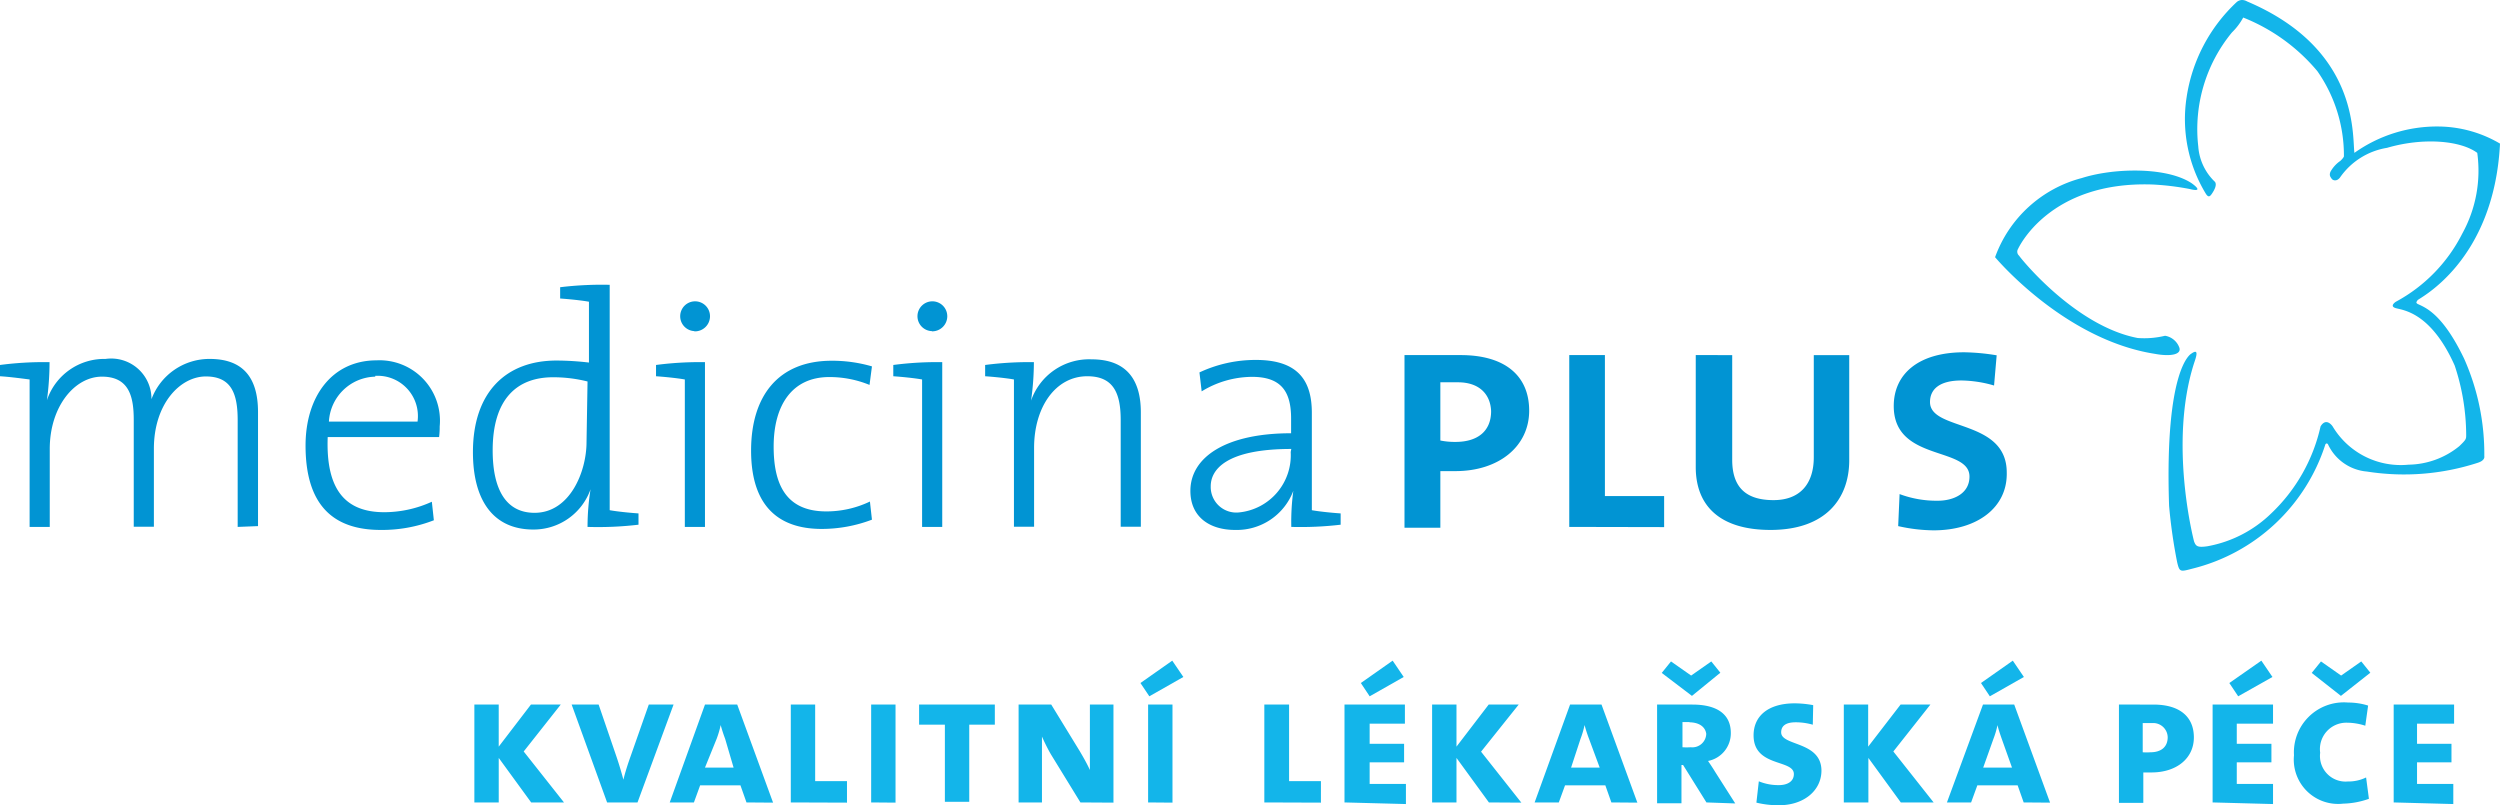
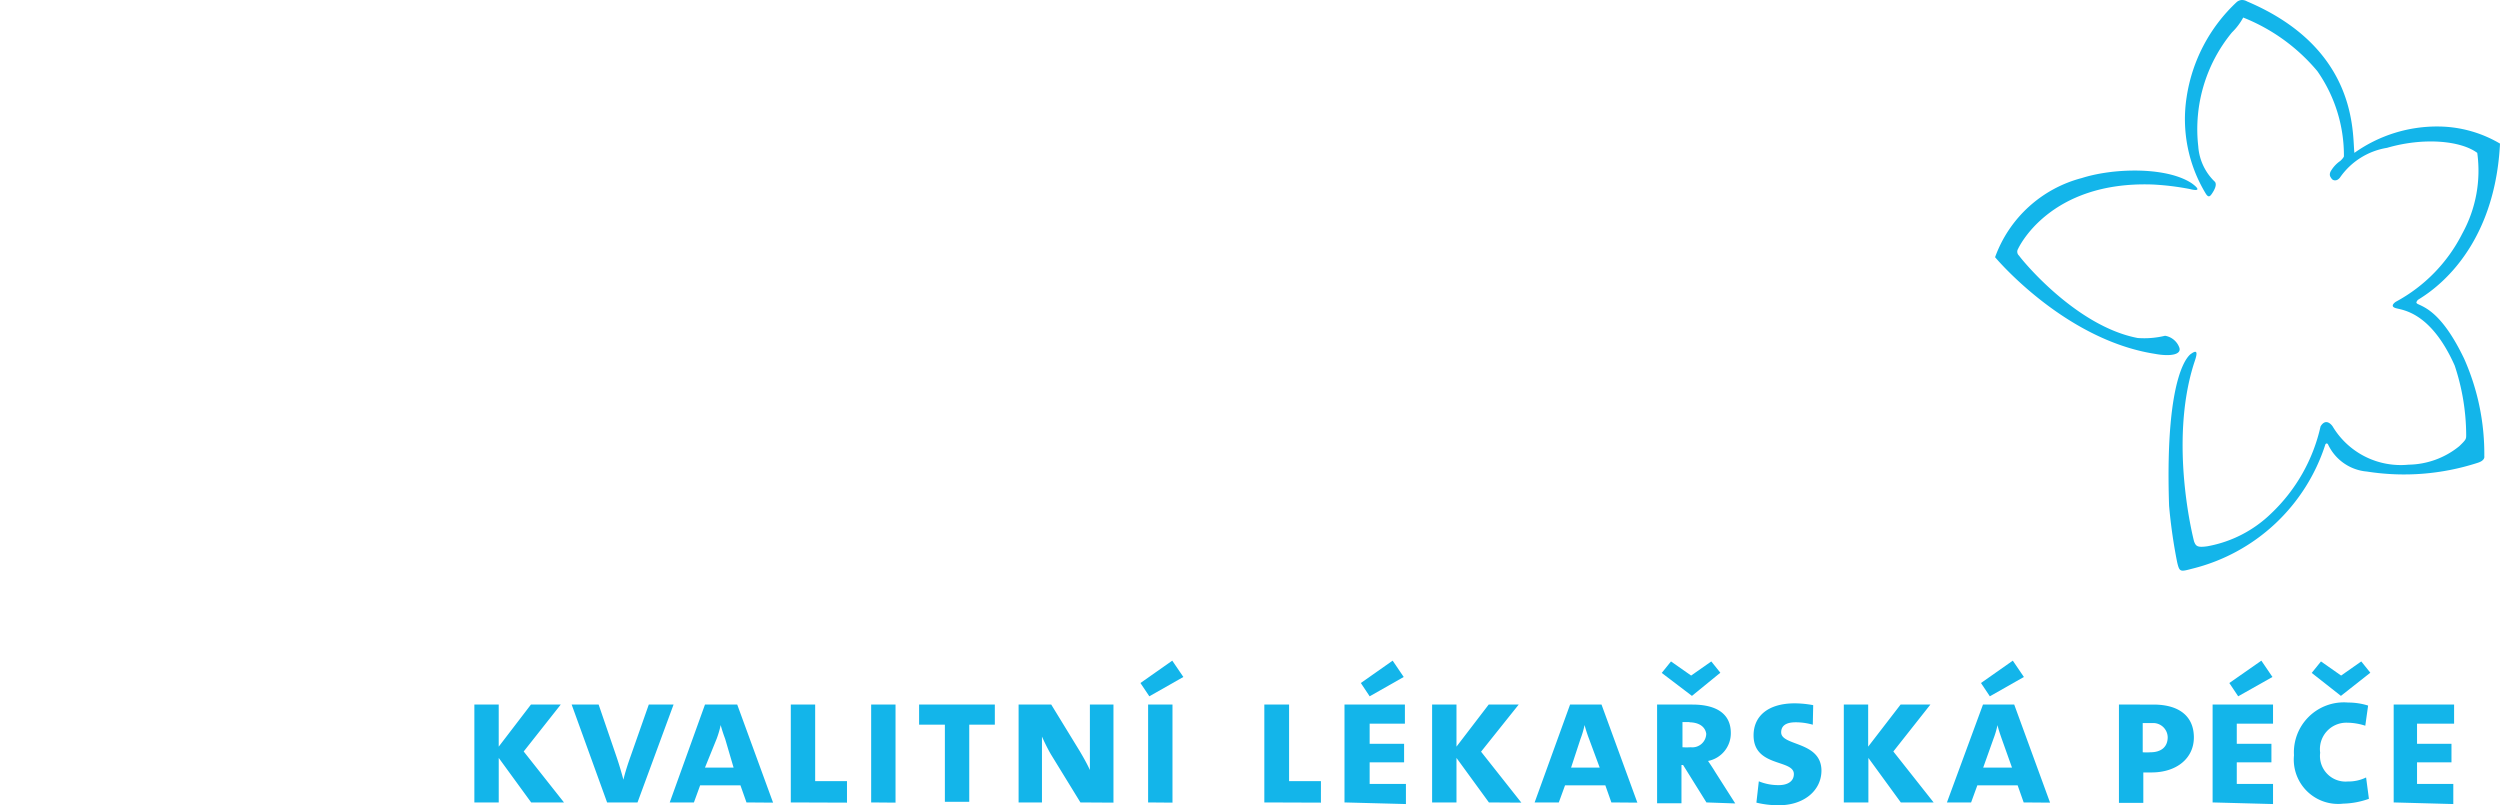
<svg xmlns="http://www.w3.org/2000/svg" viewBox="0 0 124.119 39.981">
  <path d="M111.3 0a.43.43 0 0 0-.25.1 8.1 8.1 0 0 0-2.49 4.73 7.12 7.12 0 0 0 .95 4.781c.13.21.21.15.31 0s.26-.42.15-.58a2.68 2.68 0 0 1-.83-1.75 7.56 7.56 0 0 1 1.67-5.67 3.06 3.06 0 0 0 .56-.74 9.25 9.25 0 0 1 3.68 2.66 7.3 7.3 0 0 1 1.32 4.229s0 .06-.18.23a1.57 1.57 0 0 0-.49.541c-.07.18 0 .25.06.34.06.09.25.15.41-.05a3.53 3.53 0 0 1 2.34-1.481c1.81-.53 3.66-.36 4.48.25a6.46 6.46 0 0 1-.74 4 7.88 7.88 0 0 1-3.3 3.39s-.35.22 0 .32 1.74.2 2.92 2.85a11 11 0 0 1 .57 3.44c0 .21 0 .23-.34.56a4.08 4.08 0 0 1-2.52.92 3.94 3.94 0 0 1-3.77-1.9s-.31-.48-.6 0a8.51 8.51 0 0 1-2.45 4.32 6.09 6.09 0 0 1-3.17 1.631c-.49.07-.57 0-.66-.24 0 0-1.28-4.85 0-8.85.12-.35.25-.75-.14-.47 0 0-1.33.67-1.1 7.55a25.85 25.85 0 0 0 .4 2.8c.12.5.15.48.76.32a9.27 9.27 0 0 0 6.6-6.17s.06-.1.13 0a2.35 2.35 0 0 0 1.93 1.35 11.85 11.85 0 0 0 5.49-.43c.4-.12.34-.33.34-.33a11.63 11.63 0 0 0-1-4.84c-1.06-2.21-1.9-2.531-2.31-2.721-.1-.06-.06-.1 0-.19s3.79-1.9 4.09-7.77a6.11 6.11 0 0 0-3-.849 7.08 7.08 0 0 0-4.23 1.309c-.11-.93.21-5.17-5.33-7.52a.5.5 0 0 0-.26-.07Zm-5.486 8.469c-.885.015-1.772.152-2.455.37a6.26 6.26 0 0 0-4.308 3.93S102.47 16.87 107 17.57c.75.14 1.37.041 1.18-.359a.91.91 0 0 0-.69-.541 4.41 4.41 0 0 1-1.36.111c-3.04-.58-5.71-3.83-5.89-4.09a.26.26 0 0 1-.05-.33s1.51-3.39 6.7-3.2a13.26 13.26 0 0 1 1.81.22c.83.21.1-.291.1-.291-.708-.461-1.847-.641-2.986-.621zM58.2 32.8l-1.58 1.11.442.66 1.689-.96Zm10.942 0-1.58 1.11.439.66 1.69-.96Zm30.789 0-1.58 1.11.44.66 1.69-.96zm12.34 0-1.59 1.11.44.66 1.7-.96zm-29.31.039-.46.57 1.5 1.14 1.41-1.15-.45-.56-1 .701zm32.27 0-.46.57 1.45 1.14 1.46-1.15-.45-.56-1 .701zm1.34 2.04a2.48 2.48 0 0 0-2.68 2.62 2.2 2.2 0 0 0 2.44 2.4 4.05 4.05 0 0 0 1.28-.24l-.14-1.06a2 2 0 0 1-.91.2 1.27 1.27 0 0 1-1.37-1.429 1.31 1.31 0 0 1 1.31-1.49 3 3 0 0 1 .93.15l.14-1a3.28 3.28 0 0 0-1-.15zm-27.46.04c-1.34 0-2.05.64-2.05 1.59 0 1.59 2 1.18 2 1.92 0 .39-.35.55-.74.55a2.53 2.53 0 0 1-1-.189l-.12 1.059a4.64 4.64 0 0 0 1.12.13c1.23 0 2.1-.72 2.11-1.71 0-1.48-2-1.219-2-1.909 0-.3.2-.5.72-.5a3.1 3.1 0 0 1 .85.12l.02-.971a5.21 5.21 0 0 0-.91-.09zm-65.56.06v4.86h1.21v-2.21l1.61 2.21H28l-2-2.53 1.84-2.33h-1.48l-1.6 2.09v-2.09zm4.83 0 1.76 4.86h1.51l1.79-4.86h-1.23l-.9 2.561c-.14.39-.27.79-.36 1.17-.1-.37-.21-.75-.35-1.16l-.88-2.57zm6.62 0-1.75 4.86h1.2l.31-.85h2l.3.85 1.32.01-1.78-4.87zm4.26 0v4.86l2.79.01V38.78h-1.58v-3.8zm3.99 0v4.86l1.21.01v-4.87zm2.38 0v1h1.28v3.83h1.21v-3.83h1.27v-1zm4.94 0v4.86h1.16v-3.27c.12.27.29.621.45.891l1.46 2.379 1.64.01v-4.87h-1.17v3.25c-.15-.33-.33-.64-.5-.93l-1.42-2.32zm6.43 0v4.86l1.21.01v-4.87zm5.77 0v4.86l2.81.01V38.78H64v-3.8zm3.98 0v4.86l3.05.08v-1H68v-1.07h1.71v-.92H68v-1h1.75v-.95zm4.35 0v4.86h1.21v-2.21l1.61 2.21 1.61.01-2-2.53 1.87-2.34h-1.49l-1.6 2.09v-2.09zm6.85 0-1.76 4.86h1.2l.31-.85h2l.3.85 1.29.01-1.78-4.87zm4.32 0v4.9h1.21v-1.9h.08l1.16 1.86 1.43.05-1-1.57c-.12-.2-.23-.359-.35-.539a1.4 1.4 0 0 0 1.13-1.39c0-.95-.71-1.41-1.91-1.41zm9.27 0v4.86h1.22v-2.21l1.61 2.21H96l-2-2.53 1.84-2.33h-1.48l-1.61 2.09v-2.09zm6.91 0-1.79 4.86h1.2l.31-.85h2l.3.85 1.31.01-1.78-4.87Zm6.75 0v4.881h1.21v-1.51h.41c1.24 0 2.1-.699 2.1-1.739s-.72-1.63-2-1.63zm4.65 0v4.86l3 .08v-1h-1.8v-1.07h1.72v-.92h-1.72v-1h1.8v-.95zm8.99 0v4.86l2.96.08v-1H120v-1.07h1.71v-.92H120v-1h1.84v-.95zm-35.31.87h.37l-.05.011c.5 0 .81.219.86.569a.69.69 0 0 1-.77.67 2.92 2.92 0 0 1-.41 0zm22.85.05h.47a.72.72 0 0 1 .77.7c0 .49-.33.75-.86.75a2.71 2.71 0 0 1-.38 0zm-70.6.1a7 7 0 0 0 .22.68l.42 1.431H35l.58-1.431a4.61 4.61 0 0 0 .2-.68zm42.89 0a6.64 6.64 0 0 0 .22.68l.53 1.431H78l.47-1.431a4.55 4.55 0 0 0 .2-.68zm20.5 0c.05.22.13.45.21.68l.51 1.431h-1.43l.51-1.431a4.43 4.43 0 0 0 .2-.68z" style="fill:#13b5ea" />
-   <path d="M11.8 26.16v-5.3c0-1.31-.31-2.17-1.58-2.17s-2.58 1.35-2.58 3.59v3.87h-1v-5.3c0-1.16-.23-2.15-1.58-2.15s-2.59 1.48-2.59 3.59v3.87h-1v-7.32C1 18.78.48 18.71 0 18.68v-.56a16.82 16.82 0 0 1 2.46-.14 14.21 14.21 0 0 1-.13 1.89 3 3 0 0 1 2.91-2.05 2 2 0 0 1 2.28 2 3.07 3.07 0 0 1 2.89-2c1.53 0 2.4.79 2.4 2.64v5.66zm10-4.46h-5.53c-.1 2.64.9 3.73 2.81 3.73a5.71 5.71 0 0 0 2.36-.52l.1.92a7.09 7.09 0 0 1-2.64.48c-2.43 0-3.73-1.31-3.73-4.19 0-2.43 1.31-4.23 3.53-4.23a3 3 0 0 1 3.13 3.28 3.77 3.77 0 0 1-.03.53zm-3.17-3a2.36 2.36 0 0 0-2.3 2.23h4.4a2 2 0 0 0-2.1-2.27zm10.54 7.46a11.73 11.73 0 0 1 .15-1.87 3 3 0 0 1-2.84 2c-2 0-3-1.46-3-3.84 0-3 1.66-4.55 4.15-4.55a14.14 14.14 0 0 1 1.61.1v-3.02c-.39-.07-1-.13-1.43-.16v-.56a17.3 17.3 0 0 1 2.46-.12v11.19c.39.07 1 .13 1.43.16v.56a17.07 17.07 0 0 1-2.53.11zm0-7.22a7 7 0 0 0-1.71-.21c-1.79 0-3 1.07-3 3.63 0 1.94.66 3.1 2.08 3.1 1.76 0 2.58-2.05 2.58-3.51zM35 26.16h-1v-7.32c-.39-.07-1-.13-1.43-.16v-.56a16.72 16.72 0 0 1 2.43-.14zm-.51-9.72a.74.74 0 1 1 .76-.74.75.75 0 0 1-.8.75zm6.3 9.82c-1.72 0-3.5-.74-3.5-3.89 0-2.71 1.35-4.46 4-4.46a7.05 7.05 0 0 1 2 .28l-.12.92a5.24 5.24 0 0 0-2-.39c-1.84 0-2.76 1.39-2.76 3.45 0 1.76.53 3.22 2.61 3.22a5 5 0 0 0 2.17-.49l.1.9a7 7 0 0 1-2.5.46zm5.99-.1h-1v-7.32c-.39-.07-1-.13-1.43-.16v-.56a16.69 16.69 0 0 1 2.43-.14zm-.51-9.72a.74.74 0 1 1 .76-.74.75.75 0 0 1-.76.75zm4.92 3.45a3.05 3.05 0 0 1 3-2.05c1.87 0 2.45 1.17 2.45 2.63v5.68h-1v-5.3c0-1.36-.38-2.17-1.66-2.17-1.56 0-2.64 1.51-2.64 3.56v3.91h-1v-7.31c-.39-.07-1-.13-1.43-.16v-.56a16.8 16.8 0 0 1 2.42-.14 13.85 13.85 0 0 1-.14 1.91zm12.92 6.27a11.48 11.48 0 0 1 .1-1.79 3 3 0 0 1-2.89 1.94c-1.26 0-2.22-.64-2.22-1.94 0-1.66 1.74-2.86 5-2.86v-.73c0-1.33-.48-2.07-1.94-2.07a4.82 4.82 0 0 0-2.5.72l-.11-.94a6.55 6.55 0 0 1 2.81-.62c2.17 0 2.77 1.12 2.77 2.63v4.83c.39.07 1 .13 1.43.16v.56a17 17 0 0 1-2.45.11zm0-3.87c-3.27 0-4 1.05-4 1.85a1.27 1.27 0 0 0 1.41 1.3 2.85 2.85 0 0 0 2.56-3zm8.15 1.1h-.75v2.81h-1.78v-8.57h2.79c2.17 0 3.4 1 3.4 2.76 0 1.76-1.49 3-3.66 3zm.12-4.41h-.87v2.89a3.59 3.59 0 0 0 .75.07c1.1 0 1.77-.53 1.77-1.53-.03-.8-.55-1.43-1.65-1.43zm5.53 7.18v-8.53h1.77v7h2.94v1.54zm9.99.15c-2.48 0-3.71-1.17-3.71-3.12v-5.56H86v5.2c0 1.4.72 2 2.05 2 1.33 0 2-.82 2-2.13v-5.07h1.76v5.27c-.02 1.85-1.16 3.41-3.91 3.41zm8.1.02a8.22 8.22 0 0 1-1.76-.21l.07-1.59a5.23 5.23 0 0 0 1.89.33c.8 0 1.58-.36 1.58-1.2 0-1.51-3.76-.72-3.76-3.5 0-1.61 1.25-2.67 3.49-2.67a10.77 10.77 0 0 1 1.62.15l-.13 1.5a6 6 0 0 0-1.62-.25c-1.08 0-1.56.43-1.56 1.07 0 1.46 3.81.82 3.81 3.5.04 1.74-1.47 2.87-3.63 2.87z" style="fill:#0194d3" />
</svg>